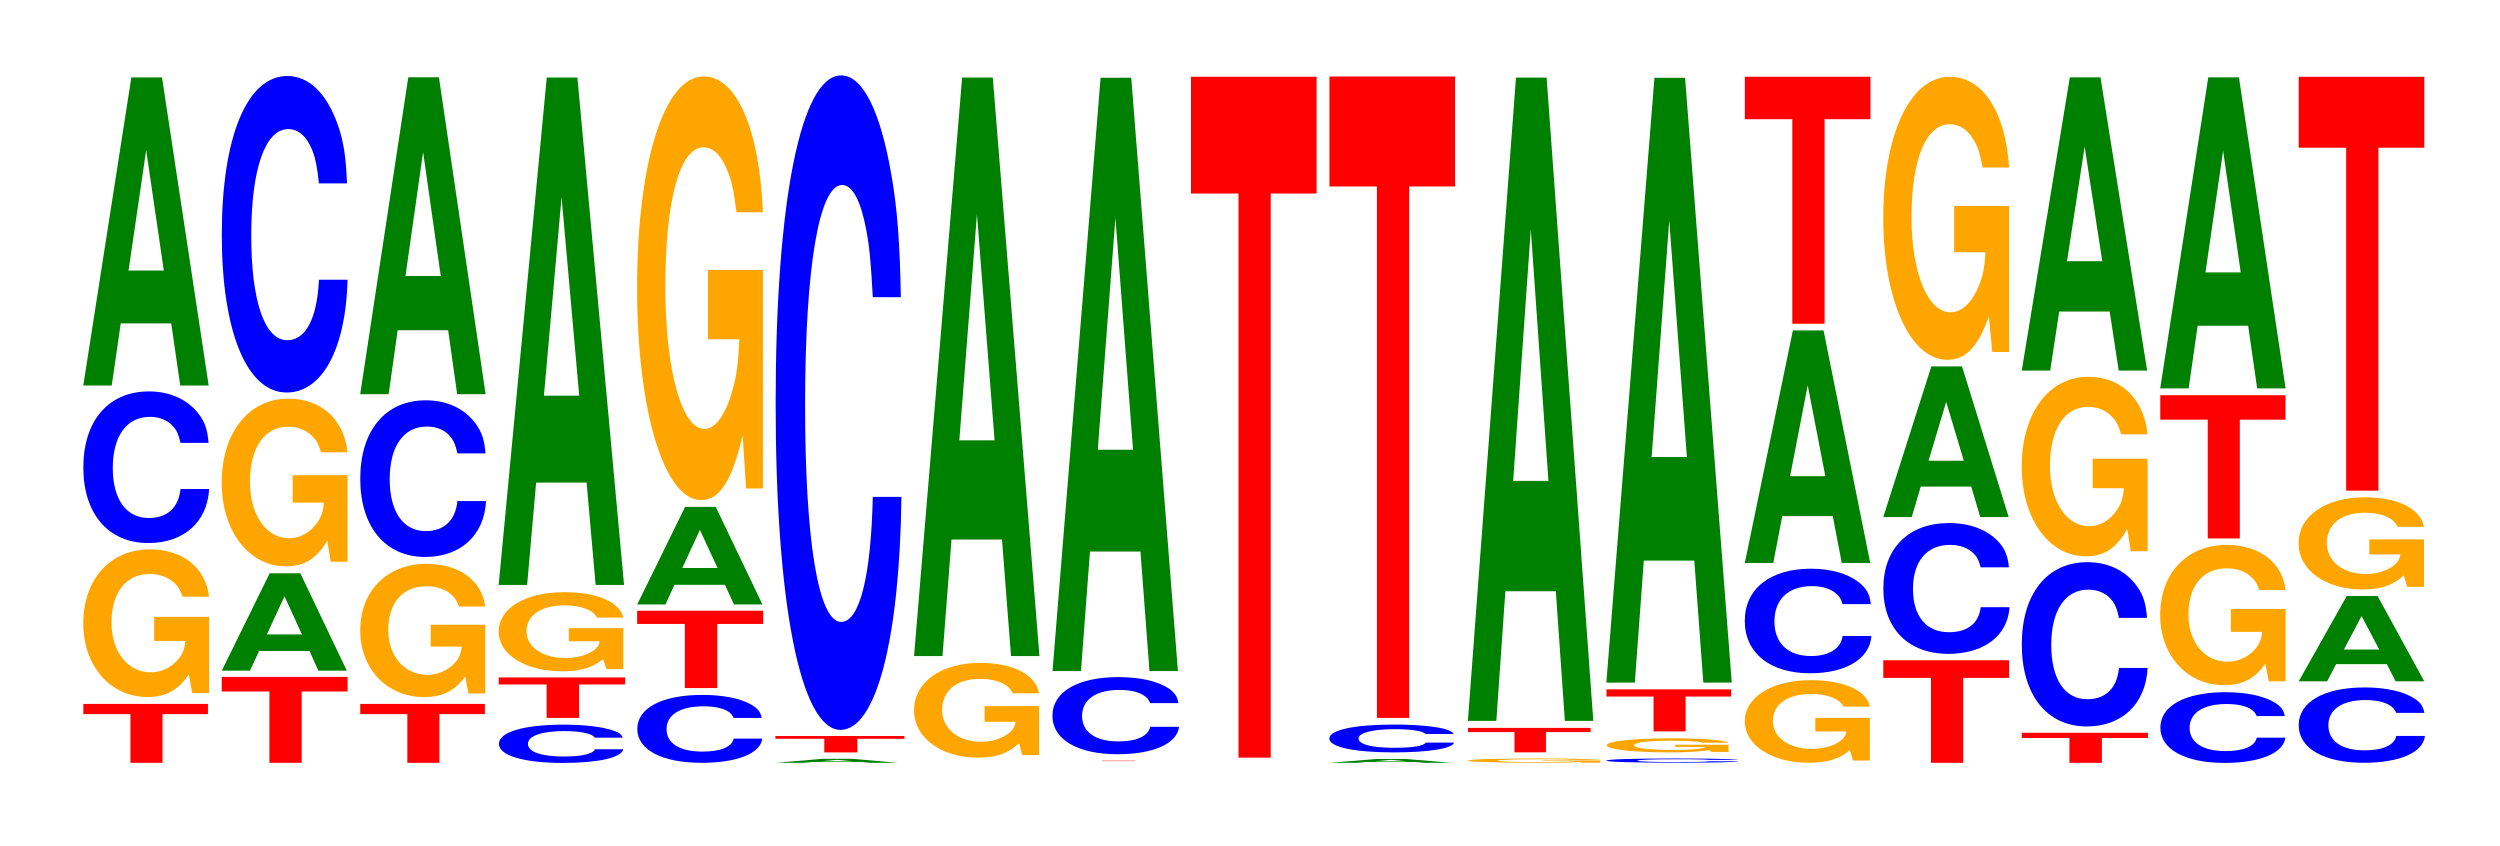
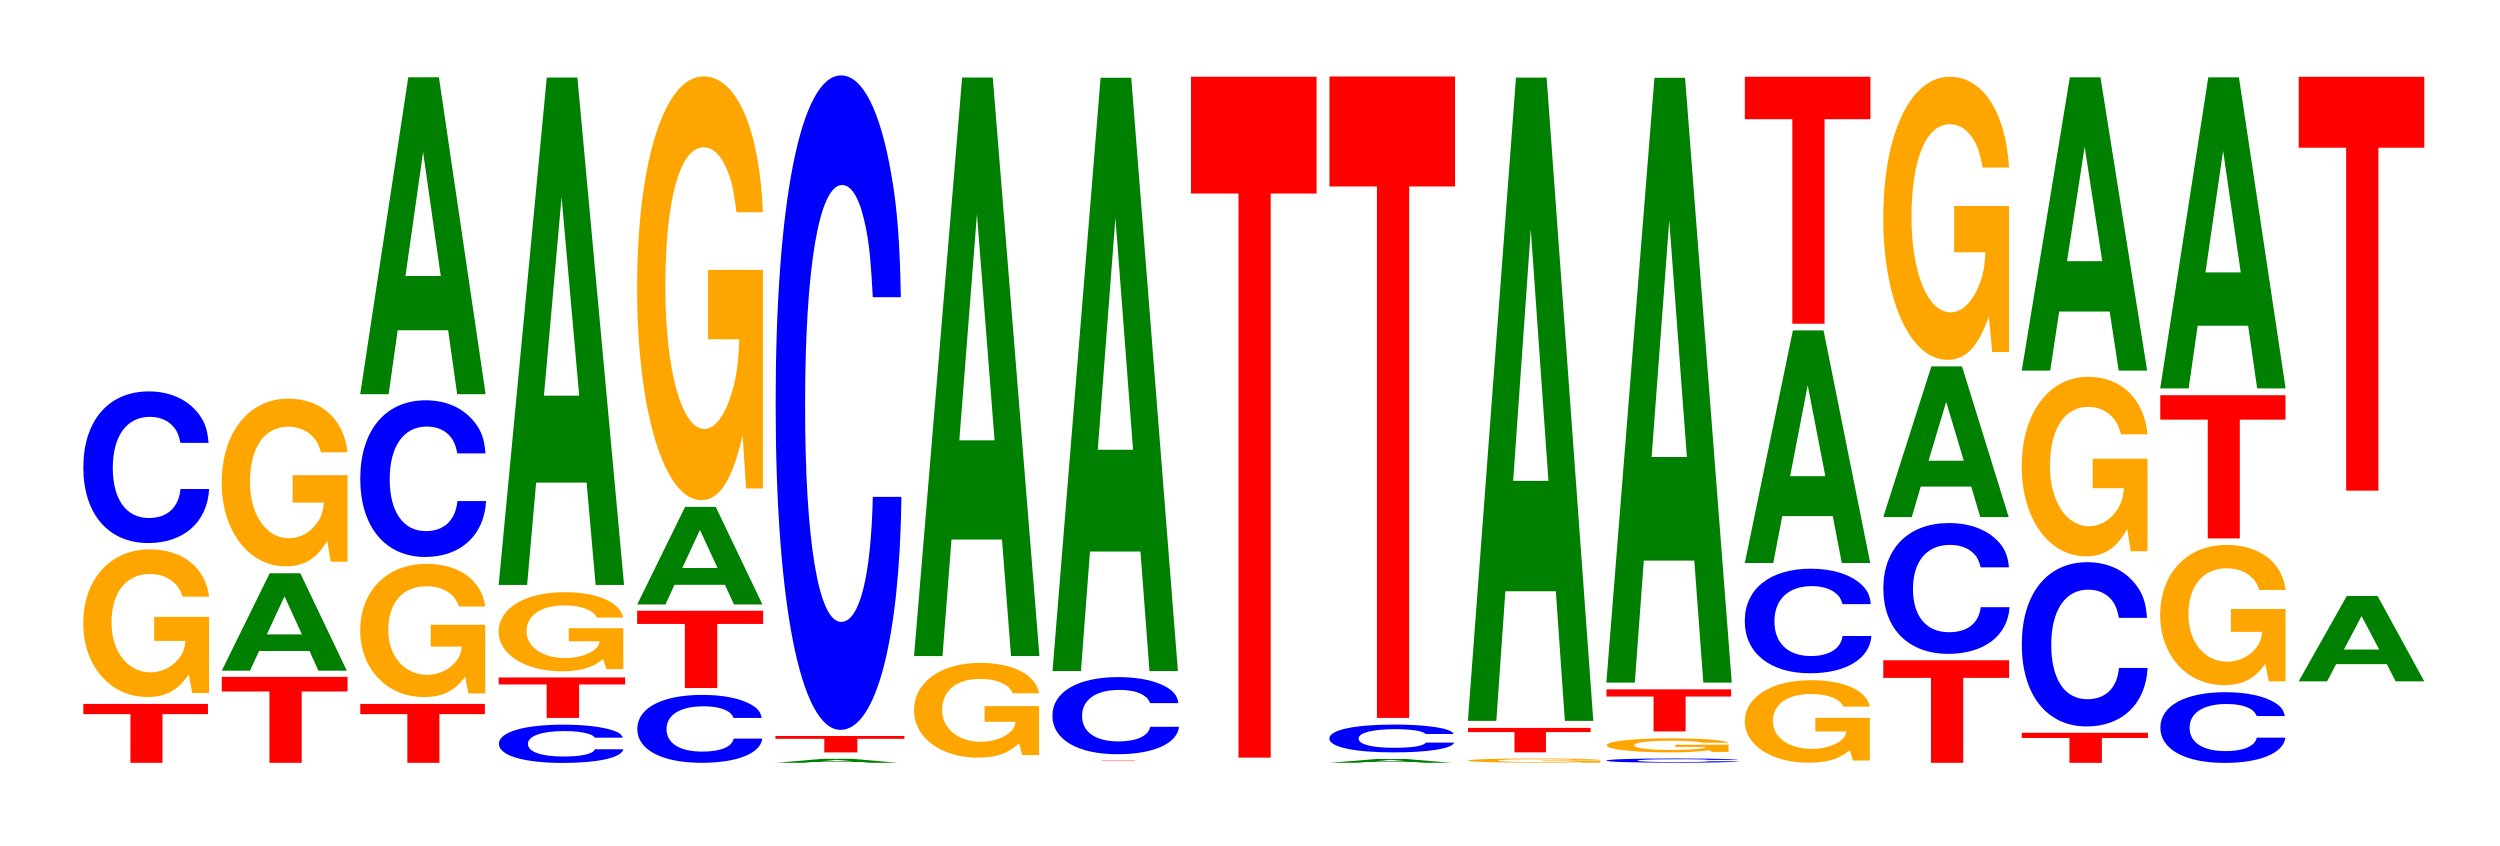
<svg xmlns="http://www.w3.org/2000/svg" xmlns:xlink="http://www.w3.org/1999/xlink" width="195pt" height="66pt" viewBox="0 0 195 66" version="1.1">
  <defs>
    <g>
      <symbol overflow="visible" id="glyph0-0">
        <path style="stroke:none;" d="M 6.406 -3.797 L 9.953 -3.797 L 9.953 -4.594 L 0.234 -4.594 L 0.234 -3.797 L 3.906 -3.797 L 3.906 0 L 6.406 0 Z M 6.406 -3.797 " />
      </symbol>
      <symbol overflow="visible" id="glyph1-0">
        <path style="stroke:none;" d="M 10.422 -5.906 L 6.141 -5.906 L 6.141 -4.031 L 8.578 -4.031 C 8.516 -3.406 8.375 -3.031 8.047 -2.641 C 7.516 -1.969 6.719 -1.578 5.859 -1.578 C 4.094 -1.578 2.812 -3.188 2.812 -5.438 C 2.812 -7.812 3.938 -9.25 5.797 -9.25 C 6.562 -9.25 7.203 -9.016 7.688 -8.578 C 8 -8.312 8.156 -8.047 8.359 -7.484 L 10.422 -7.484 C 10.156 -9.734 8.375 -11.172 5.797 -11.172 C 2.719 -11.172 0.609 -8.828 0.609 -5.406 C 0.609 -2.078 2.719 0.344 5.609 0.344 C 7.047 0.344 8.016 -0.188 8.844 -1.422 L 9.109 0.031 L 10.422 0.031 Z M 10.422 -5.906 " />
      </symbol>
      <symbol overflow="visible" id="glyph2-0">
        <path style="stroke:none;" d="M 10.438 -7.453 C 10.359 -8.438 10.172 -9.047 9.688 -9.688 C 8.828 -10.828 7.453 -11.469 5.781 -11.469 C 2.641 -11.469 0.672 -9.188 0.672 -5.531 C 0.672 -1.922 2.625 0.359 5.734 0.359 C 8.5 0.359 10.344 -1.266 10.484 -3.859 L 8.25 -3.859 C 8.109 -2.406 7.219 -1.594 5.781 -1.594 C 4.016 -1.594 2.969 -3.047 2.969 -5.5 C 2.969 -8 4.062 -9.484 5.859 -9.484 C 6.656 -9.484 7.312 -9.203 7.75 -8.656 C 8 -8.359 8.109 -8.062 8.25 -7.453 Z M 10.438 -7.453 " />
      </symbol>
      <symbol overflow="visible" id="glyph3-0">
-         <path style="stroke:none;" d="M 7.234 -4.844 L 7.938 0 L 10.156 0 L 6.516 -24.031 L 4.125 -24.031 L 0.375 0 L 2.594 0 L 3.297 -4.844 Z M 6.656 -8.969 L 3.906 -8.969 L 5.281 -18.359 Z M 6.656 -8.969 " />
-       </symbol>
+         </symbol>
      <symbol overflow="visible" id="glyph4-0">
        <path style="stroke:none;" d="M 6.469 -5.562 L 10.047 -5.562 L 10.047 -6.703 L 0.234 -6.703 L 0.234 -5.562 L 3.953 -5.562 L 3.953 0 L 6.469 0 Z M 6.469 -5.562 " />
      </symbol>
      <symbol overflow="visible" id="glyph5-0">
        <path style="stroke:none;" d="M 7.219 -1.531 L 7.906 0 L 10.125 0 L 6.5 -7.594 L 4.109 -7.594 L 0.375 0 L 2.578 0 L 3.281 -1.531 Z M 6.625 -2.828 L 3.891 -2.828 L 5.266 -5.797 Z M 6.625 -2.828 " />
      </symbol>
      <symbol overflow="visible" id="glyph6-0">
        <path style="stroke:none;" d="M 10.422 -6.719 L 6.141 -6.719 L 6.141 -4.578 L 8.578 -4.578 C 8.516 -3.875 8.375 -3.438 8.047 -3 C 7.516 -2.25 6.719 -1.797 5.859 -1.797 C 4.094 -1.797 2.812 -3.609 2.812 -6.188 C 2.812 -8.875 3.938 -10.5 5.797 -10.5 C 6.562 -10.5 7.203 -10.234 7.688 -9.75 C 8 -9.438 8.156 -9.141 8.359 -8.5 L 10.422 -8.5 C 10.156 -11.062 8.375 -12.688 5.797 -12.688 C 2.719 -12.688 0.609 -10.031 0.609 -6.141 C 0.609 -2.359 2.719 0.391 5.609 0.391 C 7.047 0.391 8.016 -0.203 8.844 -1.609 L 9.109 0.031 L 10.422 0.031 Z M 10.422 -6.719 " />
      </symbol>
      <symbol overflow="visible" id="glyph7-0">
-         <path style="stroke:none;" d="M 10.438 -15.562 C 10.359 -17.609 10.172 -18.891 9.688 -20.219 C 8.828 -22.609 7.453 -23.938 5.781 -23.938 C 2.641 -23.938 0.672 -19.188 0.672 -11.562 C 0.672 -4 2.625 0.75 5.734 0.75 C 8.5 0.75 10.344 -2.641 10.484 -8.047 L 8.25 -8.047 C 8.109 -5.031 7.219 -3.328 5.781 -3.328 C 4.016 -3.328 2.969 -6.359 2.969 -11.5 C 2.969 -16.703 4.062 -19.797 5.859 -19.797 C 6.656 -19.797 7.312 -19.219 7.75 -18.094 C 8 -17.438 8.109 -16.828 8.25 -15.562 Z M 10.438 -15.562 " />
-       </symbol>
+         </symbol>
      <symbol overflow="visible" id="glyph8-0">
        <path style="stroke:none;" d="M 10.359 -5.328 L 6.109 -5.328 L 6.109 -3.625 L 8.531 -3.625 C 8.469 -3.078 8.328 -2.734 8 -2.375 C 7.484 -1.781 6.672 -1.422 5.828 -1.422 C 4.062 -1.422 2.797 -2.875 2.797 -4.906 C 2.797 -7.047 3.922 -8.328 5.766 -8.328 C 6.531 -8.328 7.172 -8.125 7.656 -7.734 C 7.953 -7.484 8.125 -7.266 8.312 -6.75 L 10.359 -6.75 C 10.109 -8.781 8.328 -10.078 5.766 -10.078 C 2.703 -10.078 0.609 -7.969 0.609 -4.875 C 0.609 -1.875 2.719 0.312 5.578 0.312 C 7.016 0.312 7.969 -0.156 8.797 -1.281 L 9.047 0.031 L 10.359 0.031 Z M 10.359 -5.328 " />
      </symbol>
      <symbol overflow="visible" id="glyph9-0">
        <path style="stroke:none;" d="M 10.438 -7.703 C 10.359 -8.719 10.172 -9.344 9.688 -10 C 8.828 -11.188 7.453 -11.844 5.781 -11.844 C 2.641 -11.844 0.672 -9.5 0.672 -5.719 C 0.672 -1.984 2.625 0.375 5.734 0.375 C 8.5 0.375 10.344 -1.312 10.484 -3.984 L 8.25 -3.984 C 8.109 -2.5 7.219 -1.641 5.781 -1.641 C 4.016 -1.641 2.969 -3.156 2.969 -5.688 C 2.969 -8.266 4.062 -9.797 5.859 -9.797 C 6.656 -9.797 7.312 -9.516 7.75 -8.953 C 8 -8.625 8.109 -8.328 8.25 -7.703 Z M 10.438 -7.703 " />
      </symbol>
      <symbol overflow="visible" id="glyph10-0">
        <path style="stroke:none;" d="M 7.234 -4.984 L 7.938 0 L 10.156 0 L 6.516 -24.719 L 4.125 -24.719 L 0.375 0 L 2.594 0 L 3.297 -4.984 Z M 6.656 -9.219 L 3.906 -9.219 L 5.281 -18.891 Z M 6.656 -9.219 " />
      </symbol>
      <symbol overflow="visible" id="glyph11-0">
        <path style="stroke:none;" d="M 10.328 -1.875 C 10.25 -2.125 10.047 -2.281 9.578 -2.438 C 8.734 -2.719 7.375 -2.891 5.719 -2.891 C 2.609 -2.891 0.672 -2.312 0.672 -1.391 C 0.672 -0.484 2.594 0.094 5.656 0.094 C 8.406 0.094 10.234 -0.312 10.375 -0.969 L 8.156 -0.969 C 8.031 -0.609 7.125 -0.406 5.719 -0.406 C 3.969 -0.406 2.938 -0.766 2.938 -1.391 C 2.938 -2.016 4.016 -2.391 5.797 -2.391 C 6.594 -2.391 7.234 -2.312 7.656 -2.172 C 7.906 -2.094 8.031 -2.031 8.156 -1.875 Z M 10.328 -1.875 " />
      </symbol>
      <symbol overflow="visible" id="glyph12-0">
        <path style="stroke:none;" d="M 6.5 -2.609 L 10.094 -2.609 L 10.094 -3.156 L 0.234 -3.156 L 0.234 -2.609 L 3.969 -2.609 L 3.969 0 L 6.5 0 Z M 6.5 -2.609 " />
      </symbol>
      <symbol overflow="visible" id="glyph13-0">
        <path style="stroke:none;" d="M 10.328 -3.172 L 6.078 -3.172 L 6.078 -2.156 L 8.484 -2.156 C 8.438 -1.828 8.281 -1.625 7.969 -1.406 C 7.453 -1.062 6.641 -0.844 5.812 -0.844 C 4.047 -0.844 2.781 -1.703 2.781 -2.922 C 2.781 -4.188 3.906 -4.953 5.75 -4.953 C 6.5 -4.953 7.141 -4.828 7.625 -4.594 C 7.922 -4.453 8.078 -4.312 8.281 -4 L 10.328 -4 C 10.062 -5.219 8.281 -5.984 5.734 -5.984 C 2.688 -5.984 0.609 -4.734 0.609 -2.906 C 0.609 -1.109 2.703 0.188 5.562 0.188 C 6.984 0.188 7.938 -0.094 8.75 -0.766 L 9.016 0.016 L 10.328 0.016 Z M 10.328 -3.172 " />
      </symbol>
      <symbol overflow="visible" id="glyph14-0">
        <path style="stroke:none;" d="M 7.234 -7.984 L 7.938 0 L 10.156 0 L 6.516 -39.578 L 4.125 -39.578 L 0.375 0 L 2.594 0 L 3.297 -7.984 Z M 6.656 -14.766 L 3.906 -14.766 L 5.281 -30.25 Z M 6.656 -14.766 " />
      </symbol>
      <symbol overflow="visible" id="glyph15-0">
        <path style="stroke:none;" d="M 10.375 -3.344 C 10.297 -3.781 10.094 -4.062 9.625 -4.344 C 8.766 -4.859 7.406 -5.141 5.75 -5.141 C 2.609 -5.141 0.672 -4.125 0.672 -2.484 C 0.672 -0.859 2.594 0.156 5.688 0.156 C 8.438 0.156 10.281 -0.562 10.422 -1.734 L 8.188 -1.734 C 8.062 -1.078 7.156 -0.719 5.75 -0.719 C 3.984 -0.719 2.953 -1.359 2.953 -2.469 C 2.953 -3.594 4.031 -4.25 5.828 -4.25 C 6.609 -4.25 7.266 -4.125 7.688 -3.891 C 7.938 -3.75 8.062 -3.609 8.188 -3.344 Z M 10.375 -3.344 " />
      </symbol>
      <symbol overflow="visible" id="glyph16-0">
        <path style="stroke:none;" d="M 6.484 -5 L 10.062 -5 L 10.062 -6.031 L 0.234 -6.031 L 0.234 -5 L 3.953 -5 L 3.953 0 L 6.484 0 Z M 6.484 -5 " />
      </symbol>
      <symbol overflow="visible" id="glyph17-0">
        <path style="stroke:none;" d="M 7.219 -1.531 L 7.922 0 L 10.141 0 L 6.5 -7.609 L 4.109 -7.609 L 0.375 0 L 2.578 0 L 3.281 -1.531 Z M 6.641 -2.844 L 3.891 -2.844 L 5.266 -5.812 Z M 6.641 -2.844 " />
      </symbol>
      <symbol overflow="visible" id="glyph18-0">
        <path style="stroke:none;" d="M 10.422 -16.953 L 6.141 -16.953 L 6.141 -11.547 L 8.578 -11.547 C 8.516 -9.781 8.375 -8.688 8.047 -7.562 C 7.516 -5.672 6.719 -4.547 5.859 -4.547 C 4.094 -4.547 2.812 -9.125 2.812 -15.609 C 2.812 -22.406 3.938 -26.516 5.797 -26.516 C 6.562 -26.516 7.203 -25.859 7.688 -24.609 C 8 -23.828 8.156 -23.094 8.359 -21.453 L 10.422 -21.453 C 10.156 -27.938 8.375 -32.047 5.797 -32.047 C 2.719 -32.047 0.609 -25.344 0.609 -15.531 C 0.609 -5.969 2.719 1 5.609 1 C 7.047 1 8.016 -0.516 8.844 -4.062 L 9.109 0.094 L 10.422 0.094 Z M 10.422 -16.953 " />
      </symbol>
      <symbol overflow="visible" id="glyph19-0">
        <path style="stroke:none;" d="M 7.047 -0.062 L 7.719 0 L 9.891 0 L 6.344 -0.312 L 4 -0.312 L 0.359 0 L 2.516 0 L 3.203 -0.062 Z M 6.469 -0.109 L 3.797 -0.109 L 5.125 -0.234 Z M 6.469 -0.109 " />
      </symbol>
      <symbol overflow="visible" id="glyph20-0">
        <path style="stroke:none;" d="M 6.625 -1.062 L 10.297 -1.062 L 10.297 -1.281 L 0.234 -1.281 L 0.234 -1.062 L 4.047 -1.062 L 4.047 0 L 6.625 0 Z M 6.625 -1.062 " />
      </symbol>
      <symbol overflow="visible" id="glyph21-0">
        <path style="stroke:none;" d="M 10.438 -32.219 C 10.359 -36.422 10.172 -39.094 9.688 -41.828 C 8.828 -46.781 7.453 -49.516 5.781 -49.516 C 2.641 -49.516 0.672 -39.703 0.672 -23.922 C 0.672 -8.281 2.625 1.531 5.734 1.531 C 8.5 1.531 10.344 -5.484 10.484 -16.641 L 8.25 -16.641 C 8.109 -10.422 7.219 -6.891 5.781 -6.891 C 4.016 -6.891 2.969 -13.172 2.969 -23.797 C 2.969 -34.547 4.062 -40.969 5.859 -40.969 C 6.656 -40.969 7.312 -39.766 7.75 -37.422 C 8 -36.094 8.109 -34.812 8.25 -32.219 Z M 10.438 -32.219 " />
      </symbol>
      <symbol overflow="visible" id="glyph22-0">
        <path style="stroke:none;" d="M 10.359 -3.797 L 6.109 -3.797 L 6.109 -2.578 L 8.531 -2.578 C 8.469 -2.188 8.328 -1.938 8 -1.688 C 7.484 -1.266 6.672 -1.016 5.828 -1.016 C 4.062 -1.016 2.797 -2.047 2.797 -3.484 C 2.797 -5.016 3.922 -5.922 5.766 -5.922 C 6.531 -5.922 7.172 -5.781 7.656 -5.5 C 7.953 -5.328 8.125 -5.172 8.312 -4.797 L 10.359 -4.797 C 10.109 -6.25 8.328 -7.172 5.766 -7.172 C 2.703 -7.172 0.609 -5.672 0.609 -3.469 C 0.609 -1.328 2.719 0.219 5.578 0.219 C 7.016 0.219 7.969 -0.109 8.797 -0.906 L 9.047 0.016 L 10.359 0.016 Z M 10.359 -3.797 " />
      </symbol>
      <symbol overflow="visible" id="glyph23-0">
        <path style="stroke:none;" d="M 7.234 -9.094 L 7.938 0 L 10.156 0 L 6.516 -45.125 L 4.125 -45.125 L 0.375 0 L 2.594 0 L 3.297 -9.094 Z M 6.656 -16.828 L 3.906 -16.828 L 5.281 -34.469 Z M 6.656 -16.828 " />
      </symbol>
      <symbol overflow="visible" id="glyph24-0">
        <path style="stroke:none;" d="M 6.672 -0.031 L 10.375 -0.031 L 0.25 -0.031 L 4.078 -0.031 L 4.078 0 L 6.672 0 Z M 6.672 -0.031 " />
      </symbol>
      <symbol overflow="visible" id="glyph25-0">
        <path style="stroke:none;" d="M 10.5 -3.797 C 10.422 -4.297 10.219 -4.609 9.75 -4.938 C 8.875 -5.516 7.5 -5.828 5.812 -5.828 C 2.641 -5.828 0.672 -4.672 0.672 -2.812 C 0.672 -0.969 2.625 0.188 5.75 0.188 C 8.547 0.188 10.406 -0.641 10.547 -1.953 L 8.297 -1.953 C 8.156 -1.234 7.25 -0.812 5.812 -0.812 C 4.031 -0.812 2.984 -1.547 2.984 -2.797 C 2.984 -4.078 4.078 -4.828 5.891 -4.828 C 6.688 -4.828 7.359 -4.688 7.781 -4.406 C 8.031 -4.25 8.156 -4.109 8.297 -3.797 Z M 10.5 -3.797 " />
      </symbol>
      <symbol overflow="visible" id="glyph26-0">
        <path style="stroke:none;" d="M 7.234 -9.328 L 7.938 0 L 10.156 0 L 6.516 -46.281 L 4.125 -46.281 L 0.375 0 L 2.594 0 L 3.297 -9.328 Z M 6.656 -17.266 L 3.906 -17.266 L 5.281 -35.359 Z M 6.656 -17.266 " />
      </symbol>
      <symbol overflow="visible" id="glyph27-0">
        <path style="stroke:none;" d="M 6.453 -44 L 10.031 -44 L 10.031 -53.109 L 0.234 -53.109 L 0.234 -44 L 3.938 -44 L 3.938 0 L 6.453 0 Z M 6.453 -44 " />
      </symbol>
      <symbol overflow="visible" id="glyph28-0">
        <path style="stroke:none;" d="M 7.047 -0.062 L 7.719 0 L 9.891 0 L 6.344 -0.297 L 4 -0.297 L 0.359 0 L 2.516 0 L 3.203 -0.062 Z M 6.469 -0.109 L 3.797 -0.109 L 5.125 -0.234 Z M 6.469 -0.109 " />
      </symbol>
      <symbol overflow="visible" id="glyph29-0">
        <path style="stroke:none;" d="M 10.359 -1.375 C 10.281 -1.547 10.078 -1.656 9.609 -1.781 C 8.766 -1.984 7.391 -2.109 5.734 -2.109 C 2.609 -2.109 0.672 -1.688 0.672 -1.016 C 0.672 -0.359 2.594 0.062 5.688 0.062 C 8.422 0.062 10.266 -0.234 10.406 -0.703 L 8.188 -0.703 C 8.047 -0.438 7.156 -0.297 5.734 -0.297 C 3.984 -0.297 2.953 -0.562 2.953 -1.016 C 2.953 -1.469 4.031 -1.75 5.812 -1.75 C 6.609 -1.75 7.266 -1.688 7.688 -1.594 C 7.922 -1.531 8.047 -1.484 8.188 -1.375 Z M 10.359 -1.375 " />
      </symbol>
      <symbol overflow="visible" id="glyph30-0">
        <path style="stroke:none;" d="M 6.453 -41.453 L 10.031 -41.453 L 10.031 -50.031 L 0.234 -50.031 L 0.234 -41.453 L 3.938 -41.453 L 3.938 0 L 6.453 0 Z M 6.453 -41.453 " />
      </symbol>
      <symbol overflow="visible" id="glyph31-0">
        <path style="stroke:none;" d="M 10.969 -0.172 L 6.469 -0.172 L 6.469 -0.125 L 9.016 -0.125 C 8.953 -0.094 8.812 -0.094 8.469 -0.078 C 7.906 -0.062 7.062 -0.047 6.172 -0.047 C 4.297 -0.047 2.969 -0.094 2.969 -0.156 C 2.969 -0.234 4.156 -0.266 6.109 -0.266 C 6.906 -0.266 7.594 -0.266 8.094 -0.25 C 8.422 -0.25 8.594 -0.234 8.797 -0.219 L 10.969 -0.219 C 10.688 -0.281 8.812 -0.328 6.094 -0.328 C 2.859 -0.328 0.641 -0.266 0.641 -0.156 C 0.641 -0.062 2.875 0 5.906 0 C 7.422 0 8.438 0 9.297 -0.047 L 9.578 0 L 10.969 0 Z M 10.969 -0.172 " />
      </symbol>
      <symbol overflow="visible" id="glyph32-0">
        <path style="stroke:none;" d="M 6.312 -1.578 L 9.797 -1.578 L 9.797 -1.906 L 0.234 -1.906 L 0.234 -1.578 L 3.859 -1.578 L 3.859 0 L 6.312 0 Z M 6.312 -1.578 " />
      </symbol>
      <symbol overflow="visible" id="glyph33-0">
        <path style="stroke:none;" d="M 7.234 -10.109 L 7.938 0 L 10.156 0 L 6.516 -50.172 L 4.125 -50.172 L 0.375 0 L 2.594 0 L 3.297 -10.109 Z M 6.656 -18.719 L 3.906 -18.719 L 5.281 -38.328 Z M 6.656 -18.719 " />
      </symbol>
      <symbol overflow="visible" id="glyph34-0">
        <path style="stroke:none;" d="M 10.984 -0.219 C 10.906 -0.25 10.703 -0.25 10.203 -0.281 C 9.297 -0.312 7.844 -0.328 6.094 -0.328 C 2.766 -0.328 0.703 -0.266 0.703 -0.156 C 0.703 -0.062 2.75 0 6.031 0 C 8.938 0 10.891 -0.031 11.031 -0.109 L 8.688 -0.109 C 8.531 -0.062 7.594 -0.047 6.094 -0.047 C 4.219 -0.047 3.125 -0.094 3.125 -0.156 C 3.125 -0.234 4.266 -0.266 6.172 -0.266 C 7 -0.266 7.703 -0.266 8.156 -0.25 C 8.406 -0.25 8.531 -0.234 8.688 -0.219 Z M 10.984 -0.219 " />
      </symbol>
      <symbol overflow="visible" id="glyph35-0">
        <path style="stroke:none;" d="M 10.094 -0.562 L 5.938 -0.562 L 5.938 -0.391 L 8.297 -0.391 C 8.25 -0.328 8.094 -0.281 7.781 -0.25 C 7.281 -0.188 6.5 -0.156 5.672 -0.156 C 3.953 -0.156 2.719 -0.297 2.719 -0.516 C 2.719 -0.75 3.812 -0.875 5.625 -0.875 C 6.359 -0.875 6.984 -0.859 7.453 -0.812 C 7.75 -0.797 7.906 -0.766 8.094 -0.719 L 10.094 -0.719 C 9.828 -0.922 8.094 -1.062 5.609 -1.062 C 2.625 -1.062 0.594 -0.844 0.594 -0.516 C 0.594 -0.203 2.641 0.031 5.438 0.031 C 6.828 0.031 7.766 -0.016 8.562 -0.141 L 8.812 0 L 10.094 0 Z M 10.094 -0.562 " />
      </symbol>
      <symbol overflow="visible" id="glyph36-0">
        <path style="stroke:none;" d="M 6.406 -2.719 L 9.953 -2.719 L 9.953 -3.281 L 0.234 -3.281 L 0.234 -2.719 L 3.906 -2.719 L 3.906 0 L 6.406 0 Z M 6.406 -2.719 " />
      </symbol>
      <symbol overflow="visible" id="glyph37-0">
        <path style="stroke:none;" d="M 7.234 -9.516 L 7.938 0 L 10.156 0 L 6.516 -47.172 L 4.125 -47.172 L 0.375 0 L 2.594 0 L 3.297 -9.516 Z M 6.656 -17.594 L 3.906 -17.594 L 5.281 -36.047 Z M 6.656 -17.594 " />
      </symbol>
      <symbol overflow="visible" id="glyph38-0">
        <path style="stroke:none;" d="M 10.359 -3.312 L 6.109 -3.312 L 6.109 -2.25 L 8.531 -2.25 C 8.469 -1.906 8.328 -1.703 8 -1.469 C 7.484 -1.109 6.672 -0.891 5.828 -0.891 C 4.062 -0.891 2.797 -1.781 2.797 -3.047 C 2.797 -4.375 3.922 -5.172 5.766 -5.172 C 6.531 -5.172 7.172 -5.047 7.656 -4.797 C 7.953 -4.656 8.125 -4.5 8.312 -4.188 L 10.359 -4.188 C 10.109 -5.453 8.328 -6.25 5.766 -6.25 C 2.703 -6.25 0.609 -4.938 0.609 -3.031 C 0.609 -1.172 2.719 0.188 5.578 0.188 C 7.016 0.188 7.969 -0.094 8.797 -0.797 L 9.047 0.016 L 10.359 0.016 Z M 10.359 -3.312 " />
      </symbol>
      <symbol overflow="visible" id="glyph39-0">
        <path style="stroke:none;" d="M 10.5 -5.141 C 10.438 -5.812 10.234 -6.25 9.75 -6.688 C 8.891 -7.469 7.5 -7.906 5.828 -7.906 C 2.656 -7.906 0.672 -6.344 0.672 -3.828 C 0.672 -1.328 2.641 0.25 5.766 0.25 C 8.547 0.25 10.422 -0.875 10.547 -2.656 L 8.297 -2.656 C 8.172 -1.672 7.25 -1.094 5.828 -1.094 C 4.031 -1.094 2.984 -2.109 2.984 -3.797 C 2.984 -5.516 4.078 -6.547 5.906 -6.547 C 6.703 -6.547 7.359 -6.344 7.797 -5.969 C 8.047 -5.766 8.172 -5.562 8.297 -5.141 Z M 10.5 -5.141 " />
      </symbol>
      <symbol overflow="visible" id="glyph40-0">
        <path style="stroke:none;" d="M 7.234 -3.656 L 7.938 0 L 10.156 0 L 6.516 -18.141 L 4.125 -18.141 L 0.375 0 L 2.594 0 L 3.297 -3.656 Z M 6.656 -6.766 L 3.906 -6.766 L 5.281 -13.859 Z M 6.656 -6.766 " />
      </symbol>
      <symbol overflow="visible" id="glyph41-0">
        <path style="stroke:none;" d="M 6.453 -15.953 L 10.031 -15.953 L 10.031 -19.266 L 0.234 -19.266 L 0.234 -15.953 L 3.938 -15.953 L 3.938 0 L 6.453 0 Z M 6.453 -15.953 " />
      </symbol>
      <symbol overflow="visible" id="glyph42-0">
        <path style="stroke:none;" d="M 6.469 -6.625 L 10.047 -6.625 L 10.047 -8 L 0.234 -8 L 0.234 -6.625 L 3.953 -6.625 L 3.953 0 L 6.469 0 Z M 6.469 -6.625 " />
      </symbol>
      <symbol overflow="visible" id="glyph43-0">
        <path style="stroke:none;" d="M 10.469 -6.438 C 10.391 -7.266 10.188 -7.812 9.719 -8.359 C 8.859 -9.344 7.469 -9.891 5.797 -9.891 C 2.641 -9.891 0.672 -7.922 0.672 -4.781 C 0.672 -1.656 2.625 0.312 5.734 0.312 C 8.516 0.312 10.375 -1.094 10.516 -3.328 L 8.266 -3.328 C 8.125 -2.078 7.234 -1.375 5.797 -1.375 C 4.016 -1.375 2.984 -2.625 2.984 -4.75 C 2.984 -6.906 4.062 -8.188 5.875 -8.188 C 6.672 -8.188 7.328 -7.938 7.766 -7.469 C 8.016 -7.203 8.125 -6.953 8.266 -6.438 Z M 10.469 -6.438 " />
      </symbol>
      <symbol overflow="visible" id="glyph44-0">
        <path style="stroke:none;" d="M 7.234 -2.375 L 7.938 0 L 10.156 0 L 6.516 -11.75 L 4.125 -11.75 L 0.375 0 L 2.594 0 L 3.297 -2.375 Z M 6.656 -4.391 L 3.906 -4.391 L 5.281 -8.984 Z M 6.656 -4.391 " />
      </symbol>
      <symbol overflow="visible" id="glyph45-0">
        <path style="stroke:none;" d="M 10.422 -11.328 L 6.141 -11.328 L 6.141 -7.719 L 8.578 -7.719 C 8.516 -6.531 8.375 -5.812 8.047 -5.062 C 7.516 -3.781 6.719 -3.031 5.859 -3.031 C 4.094 -3.031 2.812 -6.094 2.812 -10.422 C 2.812 -14.969 3.938 -17.703 5.797 -17.703 C 6.562 -17.703 7.203 -17.281 7.688 -16.438 C 8 -15.922 8.156 -15.422 8.359 -14.328 L 10.422 -14.328 C 10.156 -18.656 8.375 -21.406 5.797 -21.406 C 2.719 -21.406 0.609 -16.938 0.609 -10.375 C 0.609 -3.984 2.719 0.672 5.609 0.672 C 7.047 0.672 8.016 -0.344 8.844 -2.719 L 9.109 0.062 L 10.422 0.062 Z M 10.422 -11.328 " />
      </symbol>
      <symbol overflow="visible" id="glyph46-0">
        <path style="stroke:none;" d="M 6.484 -1.938 L 10.078 -1.938 L 10.078 -2.344 L 0.234 -2.344 L 0.234 -1.938 L 3.953 -1.938 L 3.953 0 L 6.484 0 Z M 6.484 -1.938 " />
      </symbol>
      <symbol overflow="visible" id="glyph47-0">
        <path style="stroke:none;" d="M 10.438 -8.078 C 10.359 -9.141 10.172 -9.812 9.688 -10.5 C 8.828 -11.734 7.453 -12.422 5.781 -12.422 C 2.641 -12.422 0.672 -9.953 0.672 -6 C 0.672 -2.078 2.625 0.391 5.734 0.391 C 8.5 0.391 10.344 -1.375 10.484 -4.172 L 8.25 -4.172 C 8.109 -2.609 7.219 -1.734 5.781 -1.734 C 4.016 -1.734 2.969 -3.297 2.969 -5.969 C 2.969 -8.672 4.062 -10.281 5.859 -10.281 C 6.656 -10.281 7.312 -9.969 7.75 -9.391 C 8 -9.047 8.109 -8.734 8.25 -8.078 Z M 10.438 -8.078 " />
      </symbol>
      <symbol overflow="visible" id="glyph48-0">
        <path style="stroke:none;" d="M 10.422 -7.188 L 6.141 -7.188 L 6.141 -4.891 L 8.578 -4.891 C 8.516 -4.141 8.375 -3.688 8.047 -3.203 C 7.516 -2.406 6.719 -1.922 5.859 -1.922 C 4.094 -1.922 2.812 -3.875 2.812 -6.609 C 2.812 -9.5 3.938 -11.234 5.797 -11.234 C 6.562 -11.234 7.203 -10.953 7.688 -10.422 C 8 -10.094 8.156 -9.781 8.359 -9.094 L 10.422 -9.094 C 10.156 -11.844 8.375 -13.578 5.797 -13.578 C 2.719 -13.578 0.609 -10.734 0.609 -6.578 C 0.609 -2.531 2.719 0.422 5.609 0.422 C 7.047 0.422 8.016 -0.219 8.844 -1.719 L 9.109 0.031 L 10.422 0.031 Z M 10.422 -7.188 " />
      </symbol>
      <symbol overflow="visible" id="glyph49-0">
        <path style="stroke:none;" d="M 7.234 -4.609 L 7.938 0 L 10.156 0 L 6.516 -22.875 L 4.125 -22.875 L 0.375 0 L 2.594 0 L 3.297 -4.609 Z M 6.656 -8.531 L 3.906 -8.531 L 5.281 -17.469 Z M 6.656 -8.531 " />
      </symbol>
      <symbol overflow="visible" id="glyph50-0">
        <path style="stroke:none;" d="M 10.375 -3.484 C 10.297 -3.938 10.094 -4.219 9.625 -4.516 C 8.766 -5.047 7.406 -5.344 5.75 -5.344 C 2.609 -5.344 0.672 -4.281 0.672 -2.578 C 0.672 -0.891 2.594 0.172 5.688 0.172 C 8.438 0.172 10.281 -0.594 10.422 -1.797 L 8.188 -1.797 C 8.062 -1.125 7.156 -0.75 5.75 -0.75 C 3.984 -0.75 2.953 -1.422 2.953 -2.562 C 2.953 -3.734 4.031 -4.422 5.828 -4.422 C 6.609 -4.422 7.266 -4.297 7.688 -4.047 C 7.938 -3.891 8.062 -3.766 8.188 -3.484 Z M 10.375 -3.484 " />
      </symbol>
      <symbol overflow="visible" id="glyph51-0">
        <path style="stroke:none;" d="M 10.391 -5.609 L 6.125 -5.609 L 6.125 -3.828 L 8.562 -3.828 C 8.5 -3.234 8.344 -2.875 8.031 -2.5 C 7.5 -1.875 6.703 -1.5 5.844 -1.5 C 4.078 -1.5 2.812 -3.016 2.812 -5.172 C 2.812 -7.406 3.938 -8.781 5.797 -8.781 C 6.547 -8.781 7.203 -8.562 7.672 -8.141 C 7.984 -7.891 8.141 -7.641 8.344 -7.094 L 10.391 -7.094 C 10.141 -9.25 8.344 -10.609 5.781 -10.609 C 2.703 -10.609 0.609 -8.391 0.609 -5.141 C 0.609 -1.969 2.719 0.328 5.594 0.328 C 7.031 0.328 8 -0.172 8.812 -1.344 L 9.078 0.031 L 10.391 0.031 Z M 10.391 -5.609 " />
      </symbol>
      <symbol overflow="visible" id="glyph52-0">
        <path style="stroke:none;" d="M 6.438 -9.266 L 10 -9.266 L 10 -11.172 L 0.234 -11.172 L 0.234 -9.266 L 3.938 -9.266 L 3.938 0 L 6.438 0 Z M 6.438 -9.266 " />
      </symbol>
      <symbol overflow="visible" id="glyph53-0">
        <path style="stroke:none;" d="M 7.234 -4.891 L 7.938 0 L 10.156 0 L 6.516 -24.266 L 4.125 -24.266 L 0.375 0 L 2.594 0 L 3.297 -4.891 Z M 6.656 -9.047 L 3.906 -9.047 L 5.281 -18.531 Z M 6.656 -9.047 " />
      </symbol>
      <symbol overflow="visible" id="glyph54-0">
-         <path style="stroke:none;" d="M 10.469 -3.719 C 10.391 -4.203 10.203 -4.5 9.719 -4.828 C 8.859 -5.391 7.484 -5.703 5.812 -5.703 C 2.641 -5.703 0.672 -4.578 0.672 -2.75 C 0.672 -0.953 2.625 0.172 5.75 0.172 C 8.531 0.172 10.391 -0.625 10.516 -1.922 L 8.281 -1.922 C 8.141 -1.203 7.234 -0.797 5.812 -0.797 C 4.031 -0.797 2.984 -1.516 2.984 -2.75 C 2.984 -3.984 4.062 -4.719 5.875 -4.719 C 6.688 -4.719 7.344 -4.578 7.766 -4.312 C 8.016 -4.156 8.141 -4.016 8.281 -3.719 Z M 10.469 -3.719 " />
-       </symbol>
+         </symbol>
      <symbol overflow="visible" id="glyph55-0">
        <path style="stroke:none;" d="M 7.25 -1.344 L 7.938 0 L 10.172 0 L 6.531 -6.656 L 4.125 -6.656 L 0.375 0 L 2.594 0 L 3.297 -1.344 Z M 6.656 -2.484 L 3.906 -2.484 L 5.281 -5.094 Z M 6.656 -2.484 " />
      </symbol>
      <symbol overflow="visible" id="glyph56-0">
-         <path style="stroke:none;" d="M 10.391 -3.688 L 6.125 -3.688 L 6.125 -2.516 L 8.547 -2.516 C 8.484 -2.125 8.344 -1.891 8.016 -1.641 C 7.5 -1.234 6.688 -0.984 5.844 -0.984 C 4.078 -0.984 2.812 -1.984 2.812 -3.391 C 2.812 -4.875 3.938 -5.766 5.781 -5.766 C 6.547 -5.766 7.188 -5.625 7.672 -5.359 C 7.984 -5.188 8.141 -5.016 8.328 -4.672 L 10.391 -4.672 C 10.125 -6.078 8.344 -6.969 5.766 -6.969 C 2.703 -6.969 0.609 -5.516 0.609 -3.375 C 0.609 -1.297 2.719 0.219 5.594 0.219 C 7.031 0.219 7.984 -0.109 8.812 -0.891 L 9.078 0.016 L 10.391 0.016 Z M 10.391 -3.688 " />
-       </symbol>
+         </symbol>
      <symbol overflow="visible" id="glyph57-0">
        <path style="stroke:none;" d="M 6.453 -26.75 L 10.031 -26.75 L 10.031 -32.281 L 0.234 -32.281 L 0.234 -26.75 L 3.938 -26.75 L 3.938 0 L 6.453 0 Z M 6.453 -26.75 " />
      </symbol>
    </g>
    <clipPath id="clip1">
      <path d="M 0 66 L 0 0 L 194.879 0 L 194.879 66 Z M 0 66 " />
    </clipPath>
  </defs>
  <g id="surface1">
    <g clip-path="url(#clip1)" clip-rule="nonzero">
      <g style="fill:rgb(100%,0%,0%);fill-opacity:1;">
        <use xlink:href="#glyph0-0" x="6.267" y="59.5" />
      </g>
      <g style="fill:rgb(100%,64.647%,0%);fill-opacity:1;">
        <use xlink:href="#glyph1-0" x="5.885" y="54.022" />
      </g>
      <g style="fill:rgb(0%,0%,100%);fill-opacity:1;">
        <use xlink:href="#glyph2-0" x="5.828" y="41.999" />
      </g>
      <g style="fill:rgb(0%,50.194%,0%);fill-opacity:1;">
        <use xlink:href="#glyph3-0" x="6.121" y="30.07" />
      </g>
      <g style="fill:rgb(100%,0%,0%);fill-opacity:1;">
        <use xlink:href="#glyph4-0" x="17.063" y="59.5" />
      </g>
      <g style="fill:rgb(0%,50.194%,0%);fill-opacity:1;">
        <use xlink:href="#glyph5-0" x="16.925" y="52.31" />
      </g>
      <g style="fill:rgb(100%,64.647%,0%);fill-opacity:1;">
        <use xlink:href="#glyph6-0" x="16.685" y="43.783" />
      </g>
      <g style="fill:rgb(0%,0%,100%);fill-opacity:1;">
        <use xlink:href="#glyph7-0" x="16.628" y="29.866" />
      </g>
      <g style="fill:rgb(100%,0%,0%);fill-opacity:1;">
        <use xlink:href="#glyph0-0" x="27.867" y="59.5" />
      </g>
      <g style="fill:rgb(100%,64.647%,0%);fill-opacity:1;">
        <use xlink:href="#glyph8-0" x="27.488" y="54.059" />
      </g>
      <g style="fill:rgb(0%,0%,100%);fill-opacity:1;">
        <use xlink:href="#glyph9-0" x="27.428" y="43.068" />
      </g>
      <g style="fill:rgb(0%,50.194%,0%);fill-opacity:1;">
        <use xlink:href="#glyph10-0" x="27.721" y="30.745" />
      </g>
      <g style="fill:rgb(0%,0%,100%);fill-opacity:1;">
        <use xlink:href="#glyph11-0" x="38.243" y="59.414" />
      </g>
      <g style="fill:rgb(100%,0%,0%);fill-opacity:1;">
        <use xlink:href="#glyph12-0" x="38.667" y="55.998" />
      </g>
      <g style="fill:rgb(100%,64.647%,0%);fill-opacity:1;">
        <use xlink:href="#glyph13-0" x="38.288" y="52.174" />
      </g>
      <g style="fill:rgb(0%,50.194%,0%);fill-opacity:1;">
        <use xlink:href="#glyph14-0" x="38.521" y="45.627" />
      </g>
      <g style="fill:rgb(0%,0%,100%);fill-opacity:1;">
        <use xlink:href="#glyph15-0" x="49.036" y="59.343" />
      </g>
      <g style="fill:rgb(100%,0%,0%);fill-opacity:1;">
        <use xlink:href="#glyph16-0" x="49.463" y="53.668" />
      </g>
      <g style="fill:rgb(0%,50.194%,0%);fill-opacity:1;">
        <use xlink:href="#glyph17-0" x="49.328" y="47.147" />
      </g>
      <g style="fill:rgb(100%,64.647%,0%);fill-opacity:1;">
        <use xlink:href="#glyph18-0" x="49.085" y="38.008" />
      </g>
      <g style="fill:rgb(0%,50.194%,0%);fill-opacity:1;">
        <use xlink:href="#glyph19-0" x="60.151" y="59.5" />
      </g>
      <g style="fill:rgb(100%,0%,0%);fill-opacity:1;">
        <use xlink:href="#glyph20-0" x="60.248" y="58.688" />
      </g>
      <g style="fill:rgb(0%,0%,100%);fill-opacity:1;">
        <use xlink:href="#glyph21-0" x="59.828" y="55.399" />
      </g>
      <g style="fill:rgb(100%,64.647%,0%);fill-opacity:1;">
        <use xlink:href="#glyph22-0" x="70.688" y="58.877" />
      </g>
      <g style="fill:rgb(0%,50.194%,0%);fill-opacity:1;">
        <use xlink:href="#glyph23-0" x="70.921" y="51.175" />
      </g>
      <g style="fill:rgb(100%,0%,0%);fill-opacity:1;">
        <use xlink:href="#glyph24-0" x="81.856" y="59.365" />
      </g>
      <g style="fill:rgb(0%,0%,100%);fill-opacity:1;">
        <use xlink:href="#glyph25-0" x="81.417" y="58.642" />
      </g>
      <g style="fill:rgb(0%,50.194%,0%);fill-opacity:1;">
        <use xlink:href="#glyph26-0" x="81.721" y="52.345" />
      </g>
      <g style="fill:rgb(100%,0%,0%);fill-opacity:1;">
        <use xlink:href="#glyph27-0" x="92.663" y="59.095" />
      </g>
      <g style="fill:rgb(0%,50.194%,0%);fill-opacity:1;">
        <use xlink:href="#glyph28-0" x="103.351" y="59.5" />
      </g>
      <g style="fill:rgb(0%,0%,100%);fill-opacity:1;">
        <use xlink:href="#glyph29-0" x="103.017" y="58.625" />
      </g>
      <g style="fill:rgb(100%,0%,0%);fill-opacity:1;">
        <use xlink:href="#glyph30-0" x="103.463" y="55.998" />
      </g>
      <g style="fill:rgb(100%,64.647%,0%);fill-opacity:1;">
        <use xlink:href="#glyph31-0" x="113.855" y="59.489" />
      </g>
      <g style="fill:rgb(100%,0%,0%);fill-opacity:1;">
        <use xlink:href="#glyph32-0" x="114.271" y="58.682" />
      </g>
      <g style="fill:rgb(0%,50.194%,0%);fill-opacity:1;">
        <use xlink:href="#glyph33-0" x="114.121" y="56.227" />
      </g>
      <g style="fill:rgb(0%,0%,100%);fill-opacity:1;">
        <use xlink:href="#glyph34-0" x="124.595" y="59.489" />
      </g>
      <g style="fill:rgb(100%,64.647%,0%);fill-opacity:1;">
        <use xlink:href="#glyph35-0" x="124.733" y="58.653" />
      </g>
      <g style="fill:rgb(100%,0%,0%);fill-opacity:1;">
        <use xlink:href="#glyph36-0" x="125.071" y="57.05" />
      </g>
      <g style="fill:rgb(0%,50.194%,0%);fill-opacity:1;">
        <use xlink:href="#glyph37-0" x="124.921" y="53.242" />
      </g>
      <g style="fill:rgb(100%,64.647%,0%);fill-opacity:1;">
        <use xlink:href="#glyph38-0" x="135.488" y="59.305" />
      </g>
      <g style="fill:rgb(0%,0%,100%);fill-opacity:1;">
        <use xlink:href="#glyph39-0" x="135.421" y="52.265" />
      </g>
      <g style="fill:rgb(0%,50.194%,0%);fill-opacity:1;">
        <use xlink:href="#glyph40-0" x="135.721" y="43.912" />
      </g>
      <g style="fill:rgb(100%,0%,0%);fill-opacity:1;">
        <use xlink:href="#glyph41-0" x="135.863" y="25.252" />
      </g>
      <g style="fill:rgb(100%,0%,0%);fill-opacity:1;">
        <use xlink:href="#glyph42-0" x="146.663" y="59.5" />
      </g>
      <g style="fill:rgb(0%,0%,100%);fill-opacity:1;">
        <use xlink:href="#glyph43-0" x="146.228" y="50.689" />
      </g>
      <g style="fill:rgb(0%,50.194%,0%);fill-opacity:1;">
        <use xlink:href="#glyph44-0" x="146.521" y="40.329" />
      </g>
      <g style="fill:rgb(100%,64.647%,0%);fill-opacity:1;">
        <use xlink:href="#glyph45-0" x="146.285" y="27.395" />
      </g>
      <g style="fill:rgb(100%,0%,0%);fill-opacity:1;">
        <use xlink:href="#glyph46-0" x="157.463" y="59.5" />
      </g>
      <g style="fill:rgb(0%,0%,100%);fill-opacity:1;">
        <use xlink:href="#glyph47-0" x="157.028" y="56.273" />
      </g>
      <g style="fill:rgb(100%,64.647%,0%);fill-opacity:1;">
        <use xlink:href="#glyph48-0" x="157.085" y="42.97" />
      </g>
      <g style="fill:rgb(0%,50.194%,0%);fill-opacity:1;">
        <use xlink:href="#glyph49-0" x="157.321" y="28.907" />
      </g>
      <g style="fill:rgb(0%,0%,100%);fill-opacity:1;">
        <use xlink:href="#glyph50-0" x="167.836" y="59.335" />
      </g>
      <g style="fill:rgb(100%,64.647%,0%);fill-opacity:1;">
        <use xlink:href="#glyph51-0" x="167.885" y="53.112" />
      </g>
      <g style="fill:rgb(100%,0%,0%);fill-opacity:1;">
        <use xlink:href="#glyph52-0" x="168.267" y="41.999" />
      </g>
      <g style="fill:rgb(0%,50.194%,0%);fill-opacity:1;">
        <use xlink:href="#glyph53-0" x="168.121" y="30.296" />
      </g>
      <g style="fill:rgb(0%,0%,100%);fill-opacity:1;">
        <use xlink:href="#glyph54-0" x="178.628" y="59.324" />
      </g>
      <g style="fill:rgb(0%,50.194%,0%);fill-opacity:1;">
        <use xlink:href="#glyph55-0" x="178.921" y="53.145" />
      </g>
      <g style="fill:rgb(100%,64.647%,0%);fill-opacity:1;">
        <use xlink:href="#glyph56-0" x="178.681" y="45.76" />
      </g>
      <g style="fill:rgb(100%,0%,0%);fill-opacity:1;">
        <use xlink:href="#glyph57-0" x="179.063" y="38.271" />
      </g>
    </g>
  </g>
</svg>